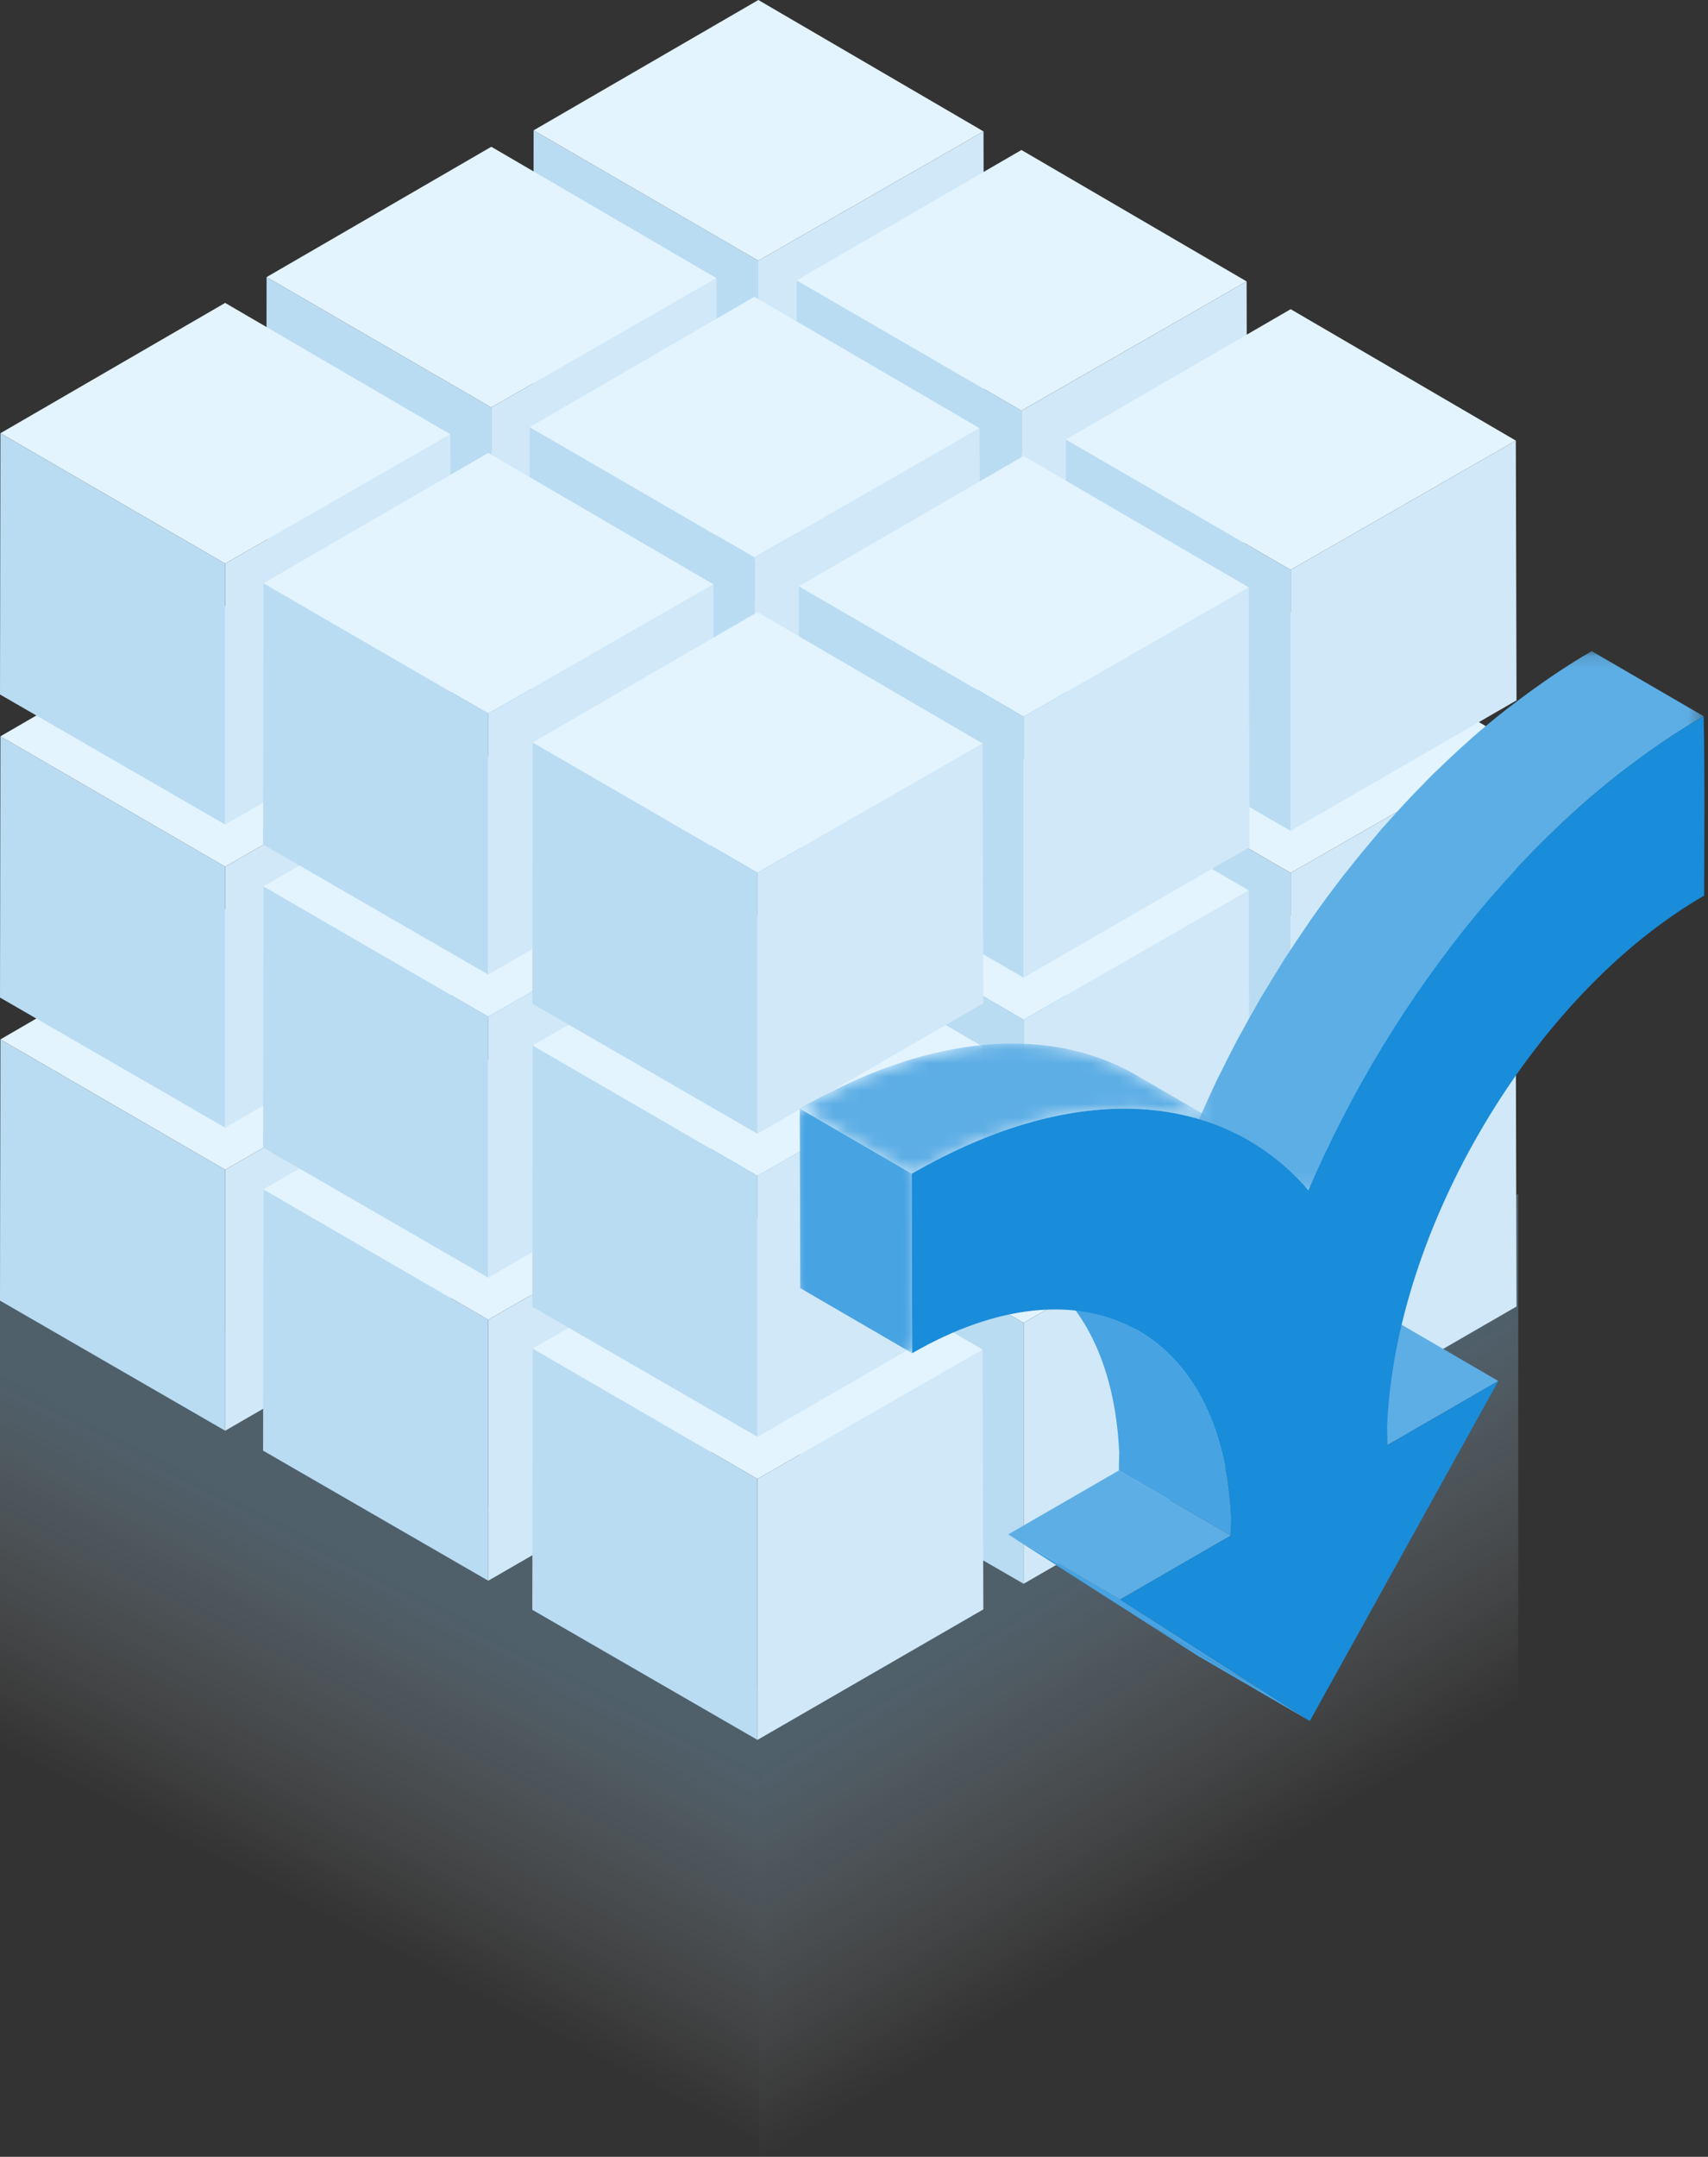
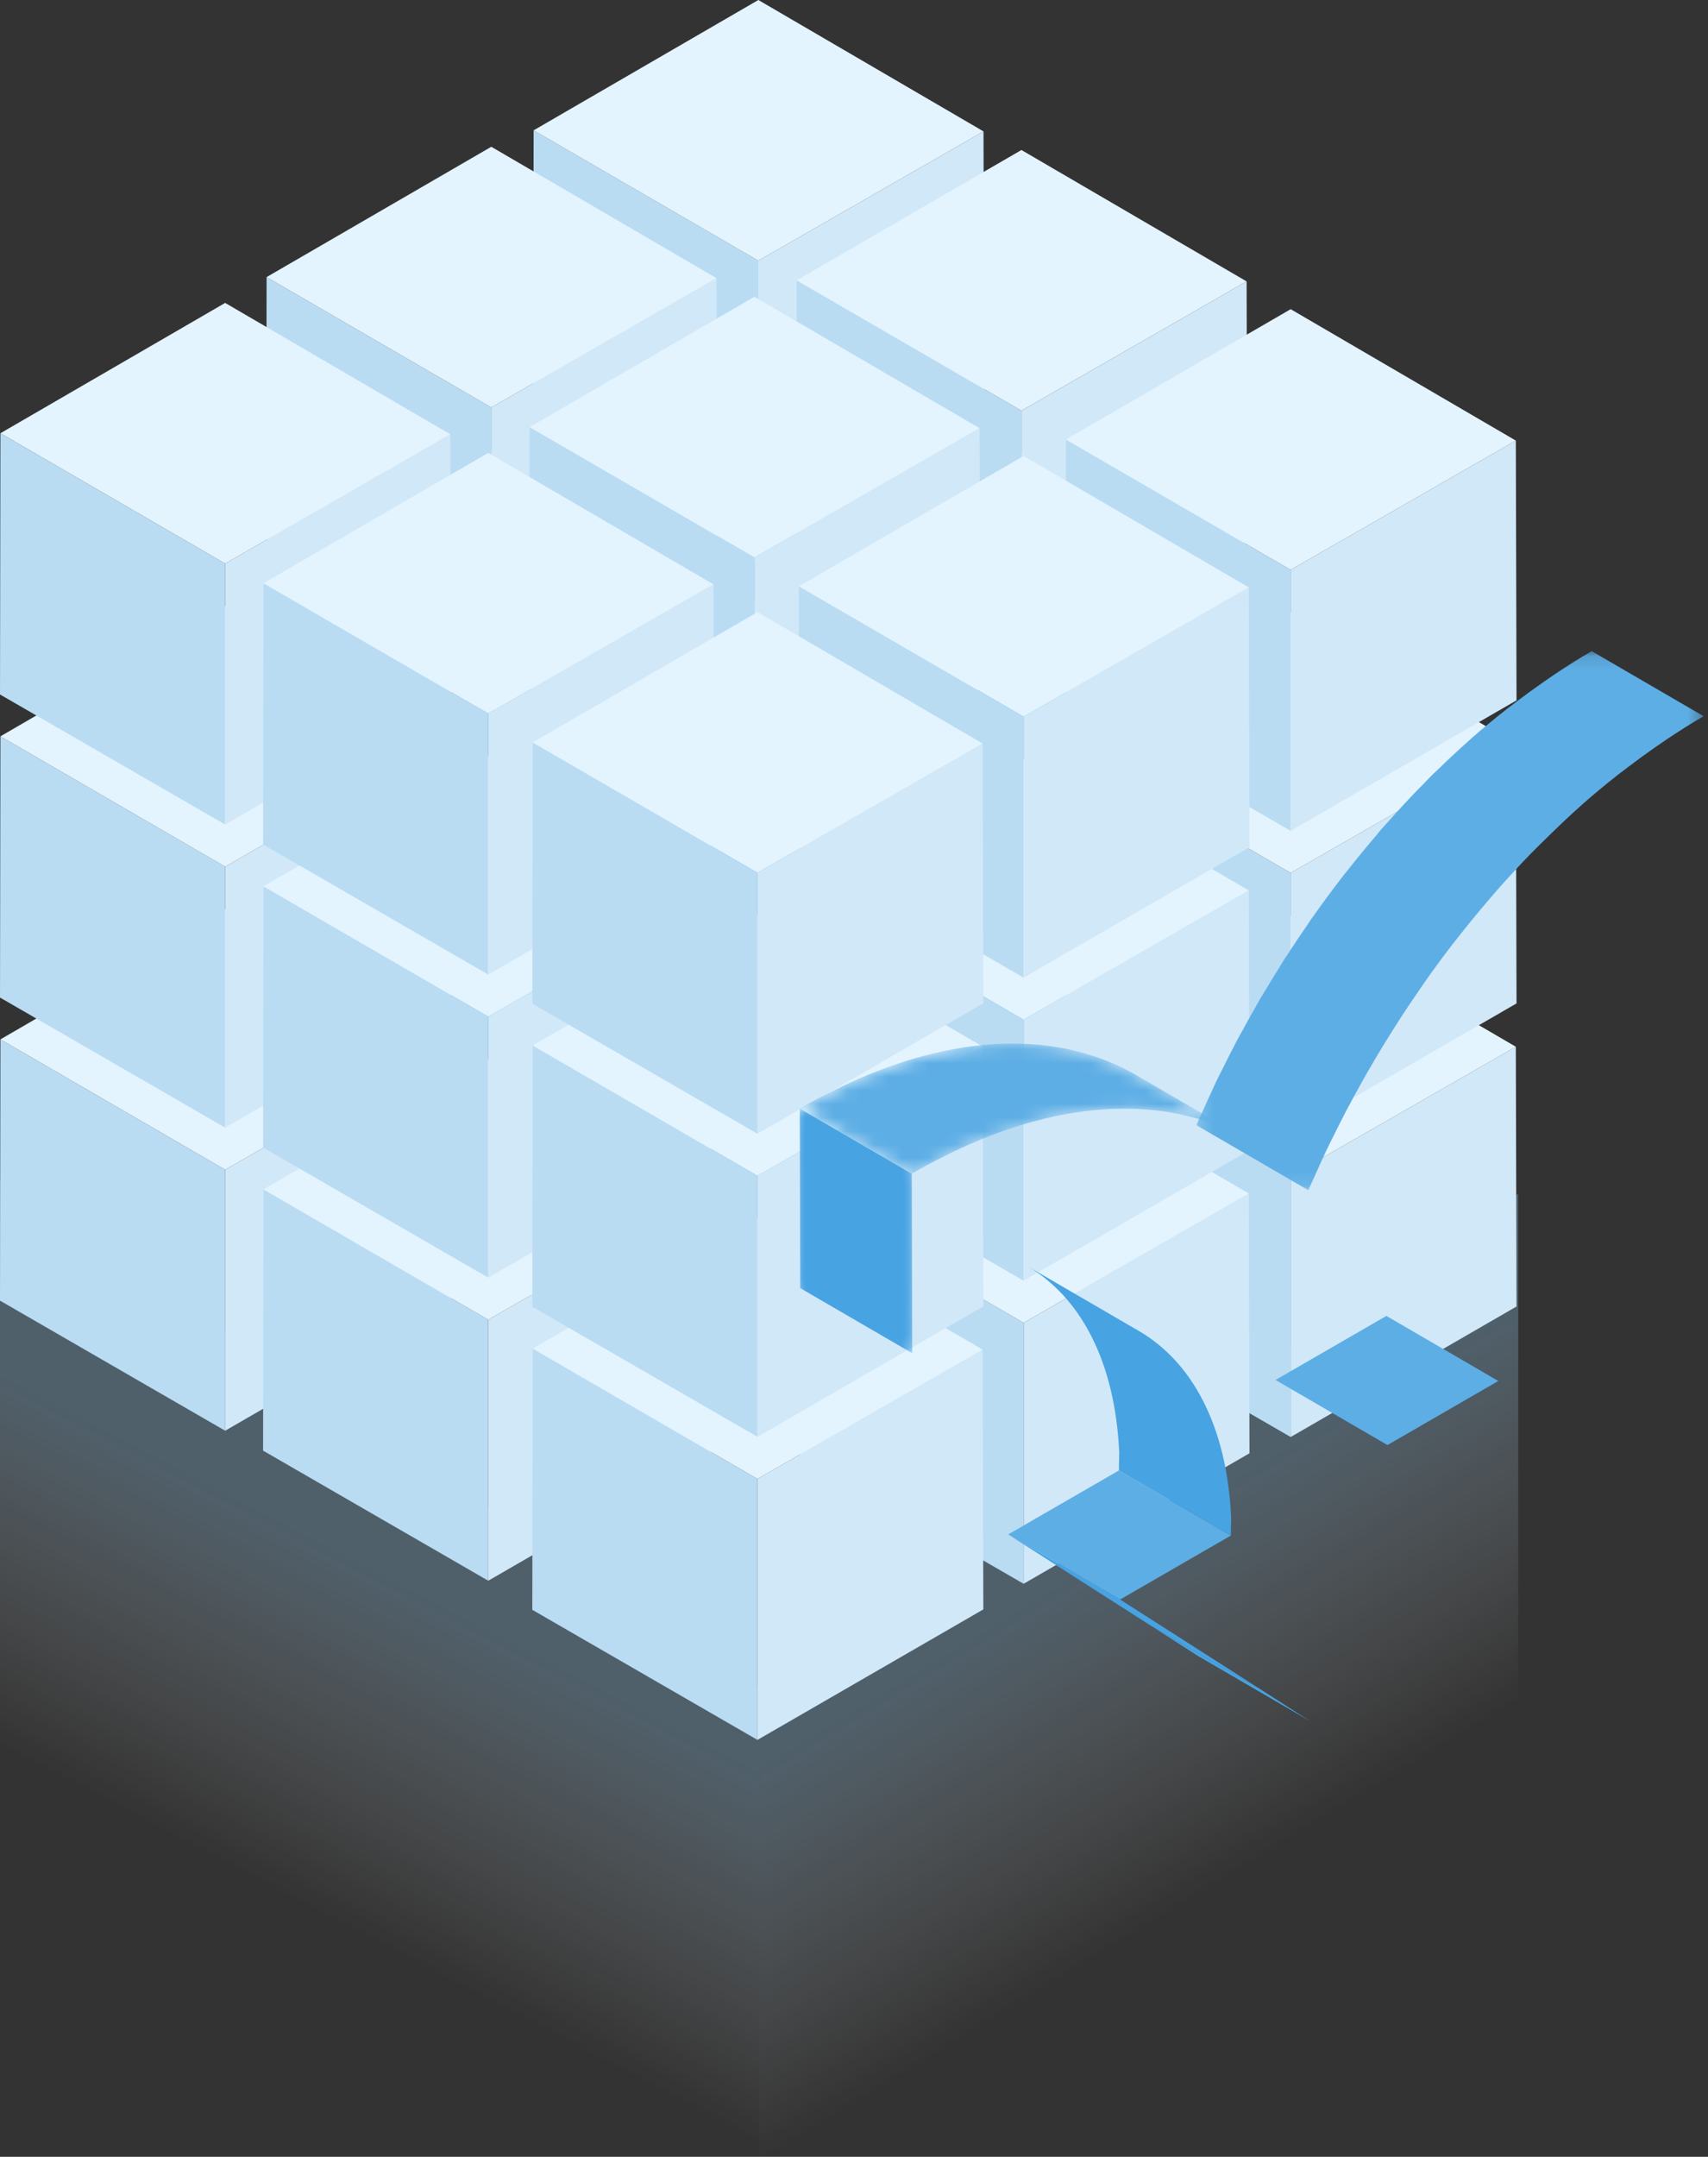
<svg xmlns="http://www.w3.org/2000/svg" xmlns:xlink="http://www.w3.org/1999/xlink" width="126px" height="159px" viewBox="0 0 126 159" version="1.1">
  <rect x="0" y="0" width="126" height="159" fill="#333333" stroke="none" />
  <title>Hands-on Convergence icon</title>
  <desc>Created with Sketch.</desc>
  <defs>
    <linearGradient x1="60.913%" y1="39.681%" x2="50%" y2="69.749%" id="linearGradient-1">
      <stop stop-color="#94CCF2" offset="0%" />
      <stop stop-color="#FFFFFF" stop-opacity="0" offset="100%" />
    </linearGradient>
    <linearGradient x1="36.578%" y1="37.417%" x2="49.517%" y2="68.086%" id="linearGradient-2">
      <stop stop-color="#94CCF2" offset="0%" />
      <stop stop-color="#FFFFFF" stop-opacity="0" offset="100%" />
    </linearGradient>
    <polygon id="path-3" points="0.256 0.128 37.677 0.128 37.677 39.872 0.256 39.872" />
    <polygon id="path-5" points="0 0.857 8.295 0.857 8.295 18.883 0 18.883" />
    <path d="M0.038,14.084 L8.294,18.883 C8.282,14.538 8.268,9.686 8.258,5.656 L8.258,5.656 L0,0.857 C0.012,4.887 0.025,9.739 0.038,14.084" id="path-7" />
    <path d="M0,4.857 L8.258,9.656 C17.977,4.044 26.776,3.522 33.134,7.217 L33.134,7.217 L24.877,2.418 C22.208,0.867 19.108,0.059 15.69,0.059 L15.69,0.059 C10.968,0.059 5.639,1.601 0,4.857 L0,4.857 Z" id="path-9" />
  </defs>
  <g id="Page-1" stroke="none" stroke-width="1" fill="none" fill-rule="evenodd">
    <g id="Instructor-led-Training" transform="translate(-629, -905)">
      <g id="Hands-on-Convergence" transform="translate(629, 900)">
        <g id="Hands-on-Convergence-icon">
          <rect id="Rectangle-Copy-4" x="0" y="0" width="140" height="176" />
          <polygon id="Path-34" fill="url(#linearGradient-1)" opacity="0.292" points="3.47974011e-12 92 3.47974011e-12 136.024 56 173 56 129.45" />
          <polygon id="Path-34" fill="url(#linearGradient-2)" opacity="0.292" points="56 130.684 56 173 112 134.861 112 93" />
          <g id="Group-3" transform="translate(0, 5)">
            <polygon id="Fill-1" fill="#2E88C9" points="55.944 63.901 39.366 54.292 39.335 73.55 55.944 83.141" />
            <polygon id="Fill-2" fill="#4CA1D8" points="72.554 54.371 55.944 63.9 55.944 83.141 72.607 73.52" />
            <polygon id="Fill-3" fill="#77B9E5" points="55.944 44.684 39.366 54.292 55.944 63.9 72.554 54.371" />
            <polygon id="Fill-4" fill="#2E88C9" points="36.244 74.721 19.666 65.113 19.635 84.371 36.244 93.961" />
            <polygon id="Fill-5" fill="#4CA1D8" points="52.854 65.192 36.244 74.722 36.244 93.962 52.907 84.341" />
            <polygon id="Fill-6" fill="#77B9E5" points="36.244 55.505 19.666 65.112 36.244 74.722 52.854 65.192" />
            <polygon id="Fill-7" fill="#B9DCF3" points="-6.98463509e-12 95.881 16.61 105.471 16.61 86.231 0.031 76.623" />
            <polygon id="Fill-8" fill="#D1E8F8" points="33.22 76.701 16.61 86.23 16.61 105.471 33.273 95.85" />
            <polygon id="Fill-9" fill="#E3F4FF" points="0.032 76.622 16.61 86.23 33.219 76.701 16.61 67.014" />
            <polygon id="Fill-10" fill="#2E88C9" points="55.944 41.558 39.366 31.95 39.335 51.208 55.944 60.798" />
            <polygon id="Fill-11" fill="#4CA1D8" points="72.554 32.029 55.944 41.558 55.944 60.799 72.607 51.178" />
            <polygon id="Fill-12" fill="#77B9E5" points="55.944 22.342 39.366 31.95 55.944 41.558 72.554 32.029" />
            <polygon id="Fill-13" fill="#2E88C9" points="36.244 52.379 19.666 42.771 19.635 62.029 36.244 71.619" />
            <polygon id="Fill-14" fill="#4CA1D8" points="52.854 42.85 36.244 52.379 36.244 71.62 52.907 61.999" />
            <polygon id="Fill-15" fill="#77B9E5" points="36.244 33.163 19.666 42.771 36.244 52.379 52.854 42.85" />
            <polygon id="Fill-16" fill="#B9DCF3" points="-6.98463509e-12 73.539 16.61 83.129 16.61 63.889 0.031 54.281" />
            <polygon id="Fill-17" fill="#D1E8F8" points="33.22 54.359 16.61 63.889 16.61 83.129 33.273 73.509" />
            <polygon id="Fill-18" fill="#E3F4FF" points="0.032 54.281 16.61 63.889 33.219 54.359 16.61 44.673" />
            <polygon id="Fill-19" fill="#B9DCF3" points="55.944 19.216 39.366 9.608 39.335 28.866 55.944 38.456" />
            <polygon id="Fill-20" fill="#D1E8F8" points="72.554 9.687 55.944 19.217 55.944 38.457 72.607 28.837" />
            <polygon id="Fill-21" fill="#E3F4FF" points="55.944 2.13162821e-14 39.366 9.608 55.944 19.217 72.554 9.687" />
            <polygon id="Fill-22" fill="#B9DCF3" points="36.244 30.037 19.666 20.429 19.635 39.687 36.244 49.277" />
            <polygon id="Fill-23" fill="#D1E8F8" points="52.854 20.507 36.244 30.037 36.244 49.277 52.907 39.656" />
            <polygon id="Fill-24" fill="#E3F4FF" points="36.244 10.82 19.666 20.428 36.244 30.037 52.854 20.507" />
            <polygon id="Fill-25" fill="#B9DCF3" points="-6.98463509e-12 51.197 16.61 60.786 16.61 41.547 0.031 31.939" />
            <polygon id="Fill-26" fill="#D1E8F8" points="33.22 32.017 16.61 41.546 16.61 60.787 33.273 51.166" />
            <polygon id="Fill-27" fill="#E3F4FF" points="0.032 31.938 16.61 41.546 33.219 32.017 16.61 22.33" />
            <polygon id="Fill-28" fill="#2E88C9" points="75.352 74.959 58.774 65.351 58.743 84.609 75.352 94.199" />
            <polygon id="Fill-29" fill="#4CA1D8" points="91.963 65.429 75.353 74.958 75.353 94.199 92.016 84.578" />
            <polygon id="Fill-30" fill="#77B9E5" points="75.352 55.742 58.774 65.35 75.352 74.958 91.962 65.429" />
            <polygon id="Fill-31" fill="#2E88C9" points="55.652 85.779 39.074 76.171 39.043 95.429 55.652 105.019" />
            <polygon id="Fill-32" fill="#4CA1D8" points="72.262 76.25 55.652 85.779 55.652 105.02 72.315 95.399" />
            <polygon id="Fill-33" fill="#77B9E5" points="55.652 66.563 39.074 76.171 55.652 85.779 72.262 76.25" />
            <polygon id="Fill-34" fill="#B9DCF3" points="36.018 97.289 19.44 87.681 19.408 106.939 36.018 116.529" />
            <polygon id="Fill-35" fill="#D1E8F8" points="52.629 87.759 36.019 97.289 36.019 116.529 52.681 106.908" />
            <polygon id="Fill-36" fill="#E3F4FF" points="36.018 78.072 19.44 87.68 36.018 97.289 52.628 87.759" />
            <polygon id="Fill-37" fill="#2E88C9" points="75.352 52.617 58.774 43.009 58.743 62.267 75.352 71.857" />
            <polygon id="Fill-38" fill="#4CA1D8" points="91.963 43.087 75.353 52.617 75.353 71.857 92.016 62.236" />
            <polygon id="Fill-39" fill="#77B9E5" points="75.352 33.4 58.774 43.008 75.352 52.617 91.962 43.087" />
            <polygon id="Fill-40" fill="#2E88C9" points="55.652 63.437 39.074 53.829 39.043 73.087 55.652 82.677" />
            <polygon id="Fill-41" fill="#4CA1D8" points="72.262 53.908 55.652 63.437 55.652 82.678 72.315 73.057" />
            <polygon id="Fill-42" fill="#77B9E5" points="55.652 44.221 39.074 53.829 55.652 63.437 72.262 53.908" />
            <polygon id="Fill-43" fill="#B9DCF3" points="36.018 74.947 19.44 65.339 19.408 84.597 36.018 94.187" />
            <polygon id="Fill-44" fill="#D1E8F8" points="52.629 65.418 36.019 74.947 36.019 94.188 52.681 84.567" />
            <polygon id="Fill-45" fill="#E3F4FF" points="36.018 55.731 19.44 65.339 36.018 74.947 52.628 65.418" />
            <polygon id="Fill-46" fill="#B9DCF3" points="75.352 30.274 58.774 20.666 58.743 39.925 75.352 49.514" />
            <polygon id="Fill-47" fill="#D1E8F8" points="91.963 20.745 75.353 30.275 75.353 49.515 92.016 39.895" />
            <polygon id="Fill-48" fill="#E3F4FF" points="75.352 11.058 58.774 20.666 75.352 30.274 91.962 20.745" />
            <polygon id="Fill-49" fill="#B9DCF3" points="55.652 41.095 39.074 31.487 39.043 50.745 55.652 60.335" />
            <polygon id="Fill-50" fill="#D1E8F8" points="72.262 31.566 55.652 41.096 55.652 60.336 72.315 50.715" />
            <polygon id="Fill-51" fill="#E3F4FF" points="55.652 21.878 39.074 31.486 55.652 41.096 72.262 31.566" />
            <polygon id="Fill-52" fill="#B9DCF3" points="36.018 52.605 19.44 42.997 19.408 62.255 36.018 71.845" />
            <polygon id="Fill-53" fill="#D1E8F8" points="52.629 43.075 36.019 52.604 36.019 71.845 52.681 62.224" />
            <polygon id="Fill-54" fill="#E3F4FF" points="36.018 33.388 19.44 42.996 36.018 52.604 52.628 43.075" />
            <polygon id="Fill-55" fill="#B9DCF3" points="95.213 86.694 78.633 77.086 78.603 96.344 95.213 105.934" />
            <polygon id="Fill-56" fill="#D1E8F8" points="111.823 77.165 95.213 86.694 95.213 105.935 111.875 96.314" />
            <polygon id="Fill-57" fill="#E3F4FF" points="95.213 67.478 78.633 77.086 95.213 86.694 111.823 77.165" />
            <polygon id="Fill-58" fill="#B9DCF3" points="75.512 97.515 58.933 87.907 58.902 107.165 75.512 116.755" />
            <polygon id="Fill-59" fill="#D1E8F8" points="92.123 87.985 75.513 97.515 75.513 116.755 92.175 107.135" />
            <polygon id="Fill-60" fill="#E3F4FF" points="75.512 78.298 58.933 87.906 75.512 97.515 92.122 87.985" />
            <polygon id="Fill-61" fill="#B9DCF3" points="39.268 118.674 55.878 128.264 55.878 109.024 39.3 99.416" />
            <polygon id="Fill-62" fill="#D1E8F8" points="55.878 109.024 55.878 128.264 72.541 118.644 72.488 99.495" />
            <polygon id="Fill-63" fill="#E3F4FF" points="55.879 89.808 39.3 99.416 55.879 109.024 72.487 99.495" />
            <polygon id="Fill-64" fill="#B9DCF3" points="95.213 64.352 78.633 54.744 78.603 74.002 95.213 83.592" />
            <polygon id="Fill-65" fill="#D1E8F8" points="111.823 54.822 95.213 64.351 95.213 83.592 111.875 73.971" />
            <polygon id="Fill-66" fill="#E3F4FF" points="95.213 45.135 78.633 54.743 95.213 64.351 111.823 54.822" />
            <polygon id="Fill-67" fill="#B9DCF3" points="75.512 75.172 58.933 65.564 58.902 84.823 75.512 94.412" />
            <polygon id="Fill-68" fill="#D1E8F8" points="92.123 65.643 75.513 75.172 75.513 94.413 92.175 84.792" />
            <polygon id="Fill-69" fill="#E3F4FF" points="75.512 55.956 58.933 65.564 75.512 75.172 92.122 65.643" />
            <polygon id="Fill-70" fill="#B9DCF3" points="55.879 86.682 39.3 77.074 39.269 96.332 55.879 105.922" />
            <polygon id="Fill-71" fill="#D1E8F8" points="72.488 77.153 55.879 86.683 55.879 105.922 72.541 96.302" />
            <polygon id="Fill-72" fill="#E3F4FF" points="55.879 67.465 39.3 77.073 55.879 86.682 72.487 77.152" />
            <polygon id="Fill-73" fill="#B9DCF3" points="95.213 42.01 78.633 32.402 78.603 51.66 95.213 61.25" />
            <polygon id="Fill-74" fill="#D1E8F8" points="111.823 32.48 95.213 42.01 95.213 61.25 111.875 51.63" />
            <polygon id="Fill-75" fill="#E3F4FF" points="95.213 22.793 78.633 32.401 95.213 42.01 111.823 32.48" />
            <polygon id="Fill-76" fill="#B9DCF3" points="75.512 52.831 58.933 43.223 58.902 62.481 75.512 72.071" />
            <polygon id="Fill-77" fill="#D1E8F8" points="92.123 43.301 75.513 52.831 75.513 72.071 92.175 62.45" />
            <polygon id="Fill-78" fill="#E3F4FF" points="75.512 33.614 58.933 43.222 75.512 52.831 92.122 43.301" />
            <polygon id="Fill-79" fill="#B9DCF3" points="55.879 64.34 39.3 54.732 39.269 73.99 55.879 83.58" />
            <polygon id="Fill-80" fill="#D1E8F8" points="72.488 54.811 55.879 64.34 55.879 83.581 72.541 73.96" />
            <polygon id="Fill-81" fill="#E3F4FF" points="55.879 45.124 39.3 54.732 55.879 64.34 72.487 54.811" />
          </g>
          <g id="Group-23" transform="translate(59, 52)">
            <polygon id="Fill-1" fill="#5DAEE5" points="43.353 59.528 35.096 54.73 43.274 50.008 51.532 54.806" />
            <polygon id="Fill-2" fill="#47A3E2" points="29.368 75.073 37.626 79.872 34.088 77.599 25.832 72.8" />
            <polygon id="Fill-3" fill="#47A3E2" points="33.514 77.233 23.631 70.915 15.374 66.116 25.257 72.435 25.832 72.8 34.089 77.599" />
            <g id="Group-14" transform="translate(0, 0.872)">
              <path d="M31.801,65.326 L23.544,60.528 C23.294,60.672 23.054,60.811 22.796,60.959 L15.374,65.244 L23.631,70.043 L31.053,65.758 C31.311,65.609 31.552,65.47 31.801,65.326 Z" id="Fill-4" fill="#5DAEE5" />
              <g id="Group-8" transform="translate(29, 0)">
                <mask id="mask-4" fill="white">
                  <use xlink:href="#path-3" />
                </mask>
                <g id="Clip-7" />
-                 <path d="M9.895,36.839 C10.071,36.471 10.257,36.106 10.439,35.74 C10.726,35.159 11.017,34.579 11.318,34.004 C11.519,33.622 11.726,33.243 11.932,32.864 C12.239,32.3 12.55,31.739 12.87,31.182 C13.085,30.806 13.304,30.432 13.526,30.059 C13.869,29.482 14.22,28.909 14.577,28.34 C14.796,27.988 15.016,27.637 15.241,27.29 C15.686,26.602 16.143,25.923 16.607,25.25 C16.778,25.002 16.944,24.75 17.117,24.504 C17.792,23.545 18.487,22.604 19.199,21.681 C19.342,21.495 19.492,21.314 19.637,21.129 C20.336,20.239 21.051,19.368 21.782,18.516 C22.006,18.254 22.229,17.988 22.457,17.729 C22.75,17.395 23.049,17.068 23.347,16.741 C23.689,16.367 24.032,15.994 24.379,15.629 C24.685,15.307 24.994,14.993 25.303,14.679 C25.62,14.359 25.938,14.041 26.258,13.729 C27.006,12.999 27.764,12.289 28.534,11.604 C28.618,11.529 28.7,11.449 28.785,11.375 C29.635,10.627 30.501,9.916 31.377,9.227 C31.624,9.033 31.874,8.847 32.124,8.658 C32.788,8.152 33.458,7.665 34.135,7.195 C34.4,7.012 34.664,6.827 34.93,6.649 C35.837,6.044 36.751,5.461 37.677,4.926 L29.419,0.128 C28.494,0.663 27.58,1.245 26.672,1.85 C26.406,2.028 26.143,2.214 25.877,2.397 C25.201,2.866 24.531,3.353 23.866,3.859 C23.617,4.049 23.367,4.234 23.12,4.428 C22.245,5.117 21.377,5.828 20.527,6.576 C20.443,6.651 20.361,6.731 20.277,6.806 C19.506,7.49 18.749,8.2 18,8.93 C17.897,9.031 17.789,9.123 17.685,9.224 C17.469,9.438 17.26,9.664 17.046,9.881 C16.737,10.194 16.427,10.508 16.123,10.83 C15.775,11.195 15.432,11.568 15.09,11.943 C14.791,12.27 14.494,12.597 14.199,12.931 C14.094,13.05 13.985,13.164 13.879,13.284 C13.758,13.424 13.645,13.576 13.524,13.717 C12.793,14.57 12.078,15.442 11.378,16.333 C11.278,16.461 11.169,16.58 11.07,16.709 C11.026,16.765 10.986,16.825 10.942,16.882 C10.23,17.805 9.536,18.746 8.86,19.705 C8.825,19.754 8.788,19.801 8.752,19.85 C8.615,20.047 8.487,20.253 8.349,20.452 C7.886,21.125 7.428,21.803 6.984,22.491 C6.899,22.621 6.809,22.746 6.725,22.876 C6.585,23.095 6.457,23.321 6.319,23.541 C5.962,24.11 5.612,24.683 5.269,25.26 C5.155,25.453 5.032,25.64 4.918,25.834 C4.813,26.015 4.716,26.202 4.612,26.384 C4.292,26.941 3.982,27.502 3.675,28.065 C3.543,28.307 3.403,28.543 3.274,28.785 C3.2,28.924 3.134,29.066 3.061,29.205 C2.759,29.78 2.469,30.36 2.181,30.941 C2.045,31.214 1.9,31.484 1.767,31.758 C1.722,31.852 1.683,31.947 1.638,32.041 C1.324,32.699 1.025,33.362 0.729,34.026 C0.616,34.281 0.491,34.533 0.38,34.789 C0.338,34.883 0.297,34.979 0.256,35.074 L8.514,39.872 C8.665,39.521 8.831,39.174 8.987,38.825 C9.282,38.161 9.581,37.498 9.895,36.839" id="Fill-6" fill="#5DAEE5" mask="url(#mask-4)" />
+                 <path d="M9.895,36.839 C10.071,36.471 10.257,36.106 10.439,35.74 C10.726,35.159 11.017,34.579 11.318,34.004 C11.519,33.622 11.726,33.243 11.932,32.864 C12.239,32.3 12.55,31.739 12.87,31.182 C13.085,30.806 13.304,30.432 13.526,30.059 C13.869,29.482 14.22,28.909 14.577,28.34 C14.796,27.988 15.016,27.637 15.241,27.29 C15.686,26.602 16.143,25.923 16.607,25.25 C16.778,25.002 16.944,24.75 17.117,24.504 C17.792,23.545 18.487,22.604 19.199,21.681 C19.342,21.495 19.492,21.314 19.637,21.129 C20.336,20.239 21.051,19.368 21.782,18.516 C22.006,18.254 22.229,17.988 22.457,17.729 C22.75,17.395 23.049,17.068 23.347,16.741 C23.689,16.367 24.032,15.994 24.379,15.629 C24.685,15.307 24.994,14.993 25.303,14.679 C27.006,12.999 27.764,12.289 28.534,11.604 C28.618,11.529 28.7,11.449 28.785,11.375 C29.635,10.627 30.501,9.916 31.377,9.227 C31.624,9.033 31.874,8.847 32.124,8.658 C32.788,8.152 33.458,7.665 34.135,7.195 C34.4,7.012 34.664,6.827 34.93,6.649 C35.837,6.044 36.751,5.461 37.677,4.926 L29.419,0.128 C28.494,0.663 27.58,1.245 26.672,1.85 C26.406,2.028 26.143,2.214 25.877,2.397 C25.201,2.866 24.531,3.353 23.866,3.859 C23.617,4.049 23.367,4.234 23.12,4.428 C22.245,5.117 21.377,5.828 20.527,6.576 C20.443,6.651 20.361,6.731 20.277,6.806 C19.506,7.49 18.749,8.2 18,8.93 C17.897,9.031 17.789,9.123 17.685,9.224 C17.469,9.438 17.26,9.664 17.046,9.881 C16.737,10.194 16.427,10.508 16.123,10.83 C15.775,11.195 15.432,11.568 15.09,11.943 C14.791,12.27 14.494,12.597 14.199,12.931 C14.094,13.05 13.985,13.164 13.879,13.284 C13.758,13.424 13.645,13.576 13.524,13.717 C12.793,14.57 12.078,15.442 11.378,16.333 C11.278,16.461 11.169,16.58 11.07,16.709 C11.026,16.765 10.986,16.825 10.942,16.882 C10.23,17.805 9.536,18.746 8.86,19.705 C8.825,19.754 8.788,19.801 8.752,19.85 C8.615,20.047 8.487,20.253 8.349,20.452 C7.886,21.125 7.428,21.803 6.984,22.491 C6.899,22.621 6.809,22.746 6.725,22.876 C6.585,23.095 6.457,23.321 6.319,23.541 C5.962,24.11 5.612,24.683 5.269,25.26 C5.155,25.453 5.032,25.64 4.918,25.834 C4.813,26.015 4.716,26.202 4.612,26.384 C4.292,26.941 3.982,27.502 3.675,28.065 C3.543,28.307 3.403,28.543 3.274,28.785 C3.2,28.924 3.134,29.066 3.061,29.205 C2.759,29.78 2.469,30.36 2.181,30.941 C2.045,31.214 1.9,31.484 1.767,31.758 C1.722,31.852 1.683,31.947 1.638,32.041 C1.324,32.699 1.025,33.362 0.729,34.026 C0.616,34.281 0.491,34.533 0.38,34.789 C0.338,34.883 0.297,34.979 0.256,35.074 L8.514,39.872 C8.665,39.521 8.831,39.174 8.987,38.825 C9.282,38.161 9.581,37.498 9.895,36.839" id="Fill-6" fill="#5DAEE5" mask="url(#mask-4)" />
              </g>
              <path d="M25.008,50.243 L16.751,45.444 C20.715,47.748 23.262,52.494 23.566,59.214 C23.558,59.648 23.543,60.097 23.544,60.527 L31.801,65.326 C31.8,64.896 31.816,64.447 31.822,64.013 C31.519,57.293 28.973,52.547 25.008,50.243" id="Fill-9" fill="#47A3E2" />
              <g id="Group-13" transform="translate(0, 33)">
                <mask id="mask-6" fill="white">
                  <use xlink:href="#path-5" />
                </mask>
                <g id="Clip-12" />
                <path d="M8.295,18.883 L0.038,14.084 C0.025,9.739 0.012,4.887 -0,0.857 L8.258,5.656 C8.269,9.686 8.282,14.538 8.295,18.883" id="Fill-11" fill="#47A3E2" mask="url(#mask-6)" />
              </g>
            </g>
            <g id="Group-17" transform="translate(0, 33.872)">
              <mask id="mask-8" fill="white">
                <use xlink:href="#path-7" />
              </mask>
              <g id="Clip-16" />
              <path d="M8.295,18.883 L0.038,14.084 C0.025,9.739 0.012,4.887 -0,0.857 L8.258,5.656 C8.269,9.686 8.282,14.538 8.295,18.883" id="Fill-15" fill="#47A3E2" mask="url(#mask-8)" />
            </g>
            <g id="Group-20" transform="translate(0, 29.872)">
              <mask id="mask-10" fill="white">
                <use xlink:href="#path-9" />
              </mask>
              <g id="Clip-19" />
              <path d="M24.877,2.418 C24.815,2.381 24.751,2.345 24.687,2.309 C24.12,1.989 23.534,1.703 22.93,1.45 C22.332,1.2 21.717,0.982 21.084,0.799 C20.447,0.614 19.794,0.463 19.124,0.347 C18.44,0.228 17.738,0.146 17.022,0.1 C16.269,0.052 15.498,0.045 14.712,0.08 C13.867,0.118 13.005,0.203 12.126,0.337 C11.121,0.49 10.094,0.708 9.047,0.991 C7.713,1.352 6.348,1.819 4.955,2.396 C3.337,3.066 1.683,3.885 -0,4.856 L8.258,9.655 C9.939,8.684 11.594,7.865 13.213,7.194 C14.605,6.618 15.97,6.15 17.305,5.79 C18.351,5.507 19.378,5.289 20.384,5.136 C21.263,5.001 22.125,4.916 22.97,4.879 C23.755,4.844 24.525,4.851 25.279,4.899 C25.996,4.944 26.697,5.027 27.382,5.146 C28.051,5.262 28.705,5.413 29.342,5.598 C29.974,5.781 30.589,5.999 31.188,6.249 C31.791,6.501 32.377,6.788 32.944,7.107 C33.008,7.143 33.071,7.18 33.135,7.216 L24.877,2.418 Z" id="Fill-18" fill="#5DAEE5" mask="url(#mask-10)" />
            </g>
-             <path d="M66.678,5.799 C66.773,9.953 66.722,15.559 66.715,19.026 C54.115,26.3 43.875,43.616 43.325,58.244 C43.335,58.669 43.353,59.098 43.354,59.528 L51.532,54.806 L44.914,66.739 L44.674,67.174 L37.626,79.872 L34.09,77.6 L33.514,77.234 L23.631,70.915 L31.053,66.63 C31.311,66.481 31.552,66.342 31.801,66.198 C31.8,65.768 31.816,65.32 31.823,64.885 C31.192,50.929 20.887,45.485 8.295,52.755 C8.282,48.41 8.269,43.558 8.258,39.528 C20.467,32.479 31.226,33.461 37.515,40.744 C43.742,26.234 54.46,12.853 66.678,5.799" id="Fill-21" fill="#198CDA" />
          </g>
        </g>
      </g>
    </g>
  </g>
</svg>